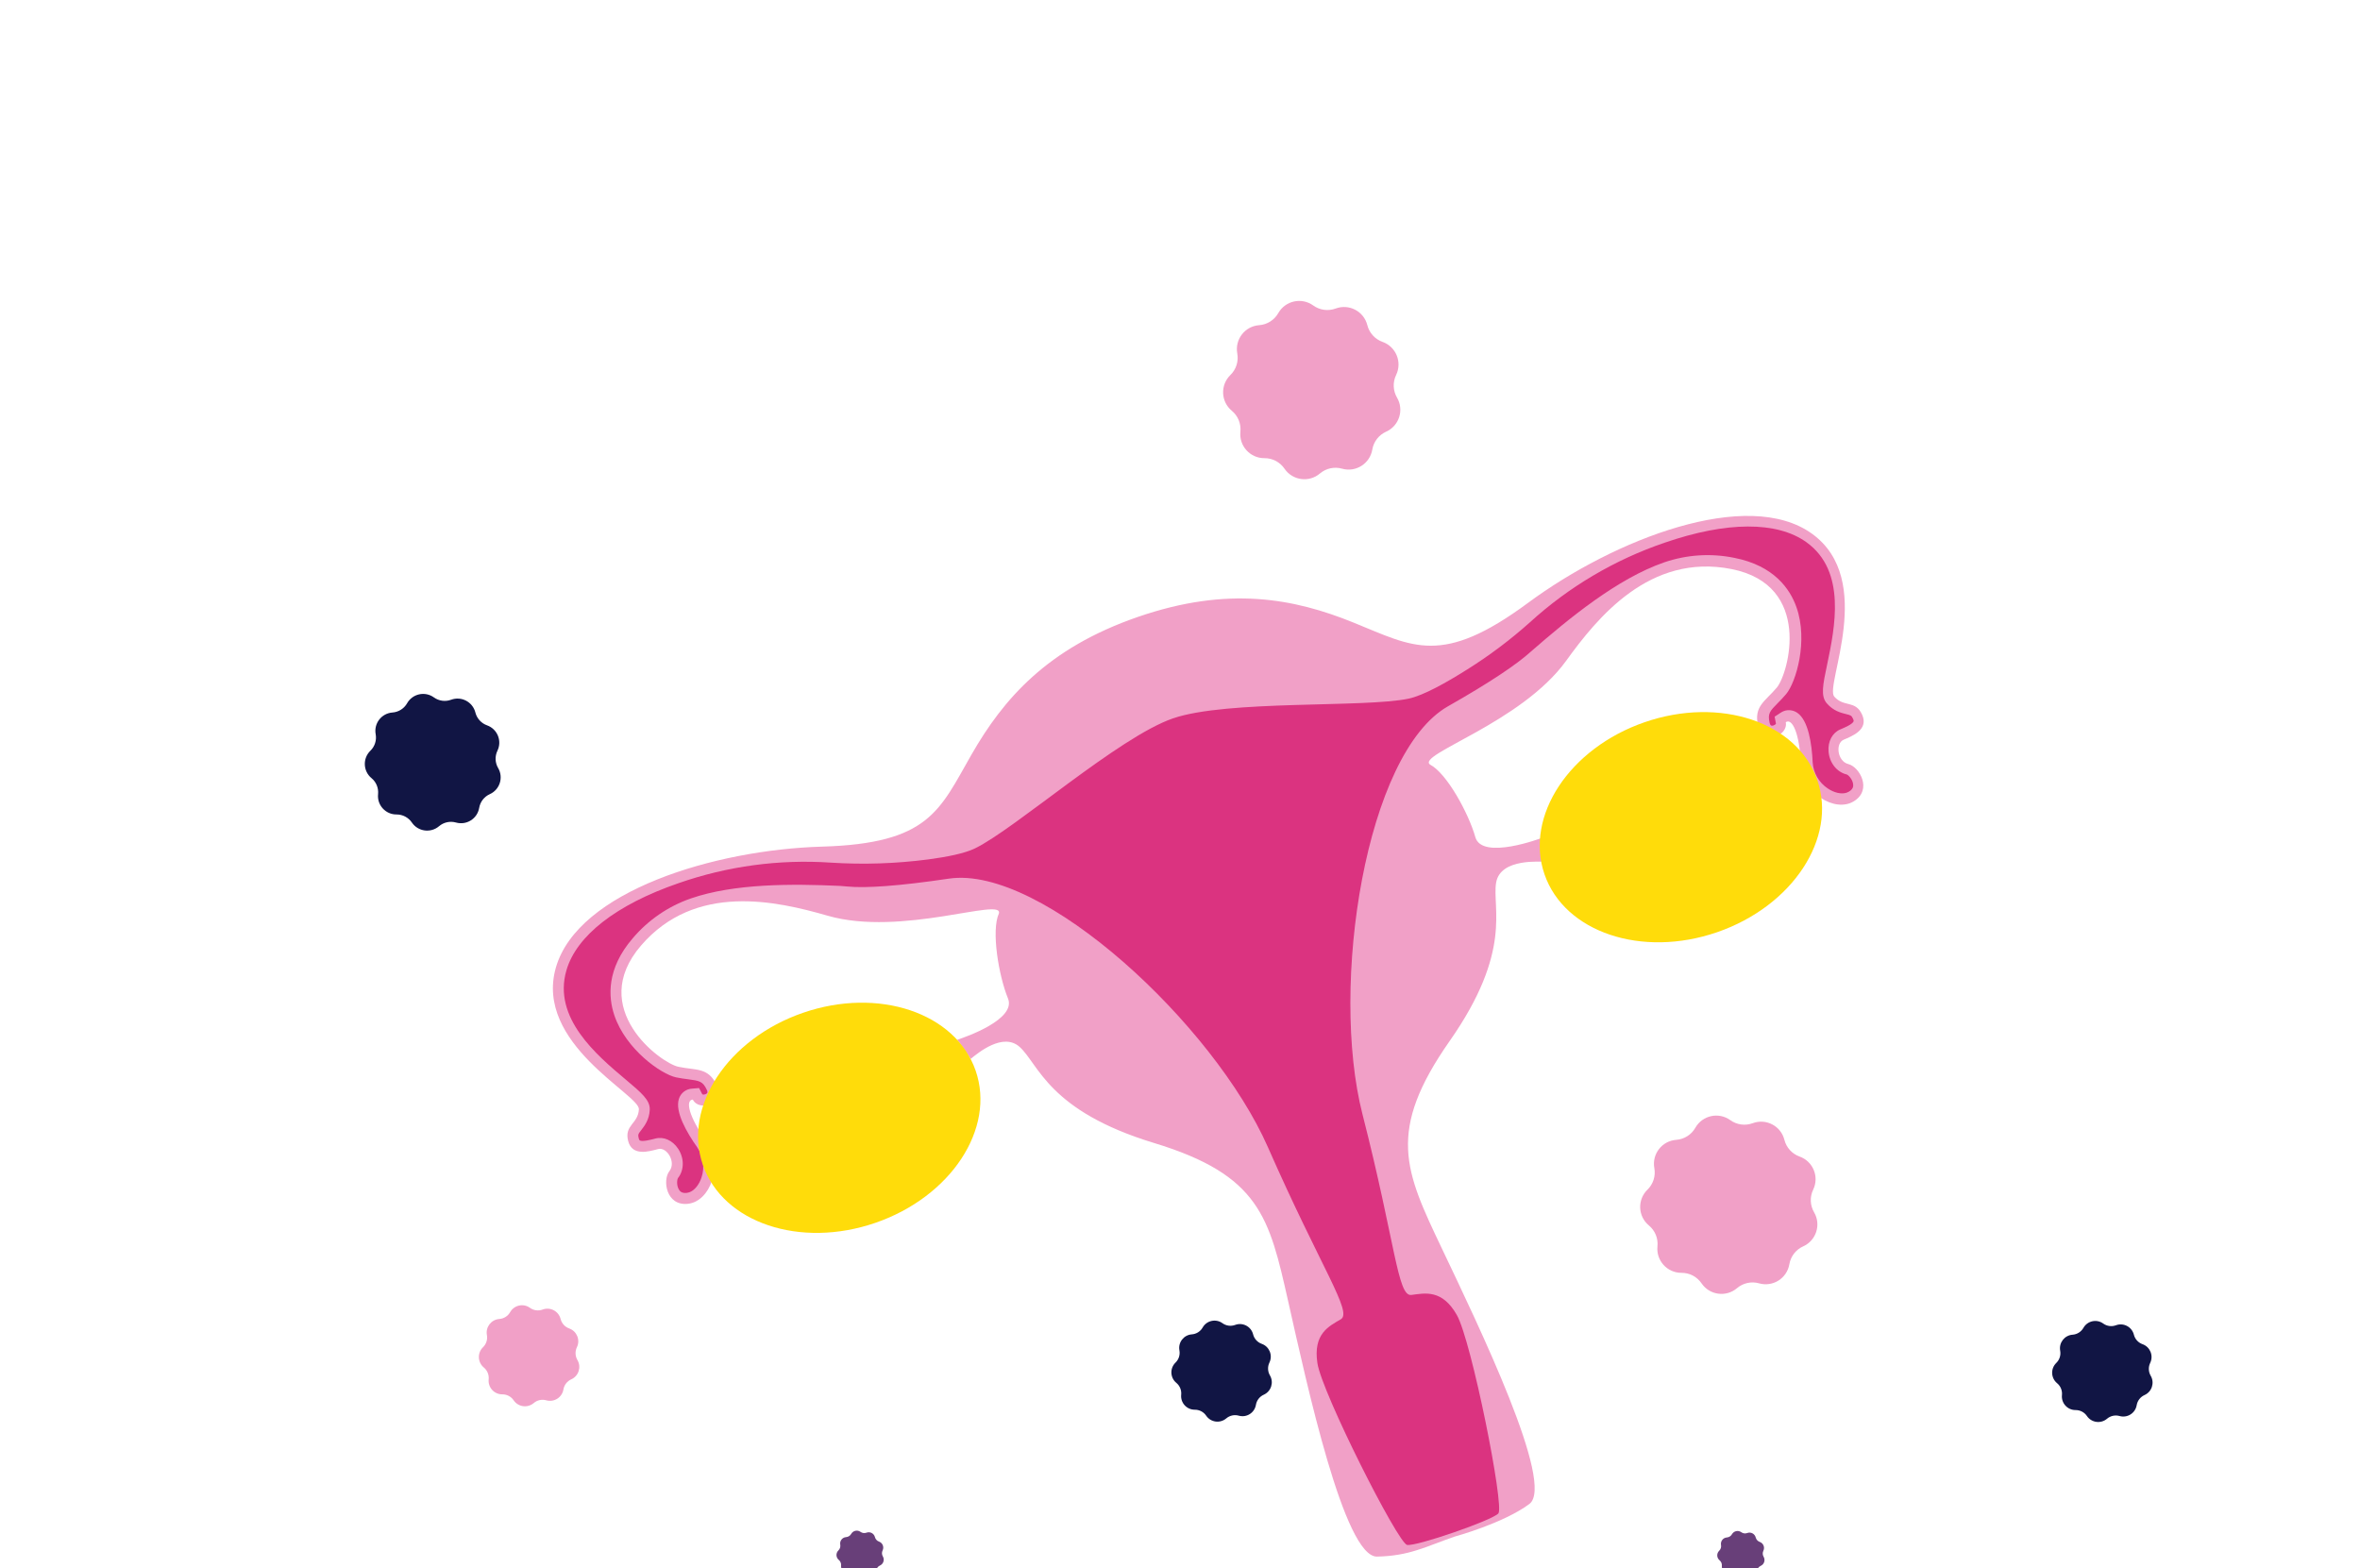
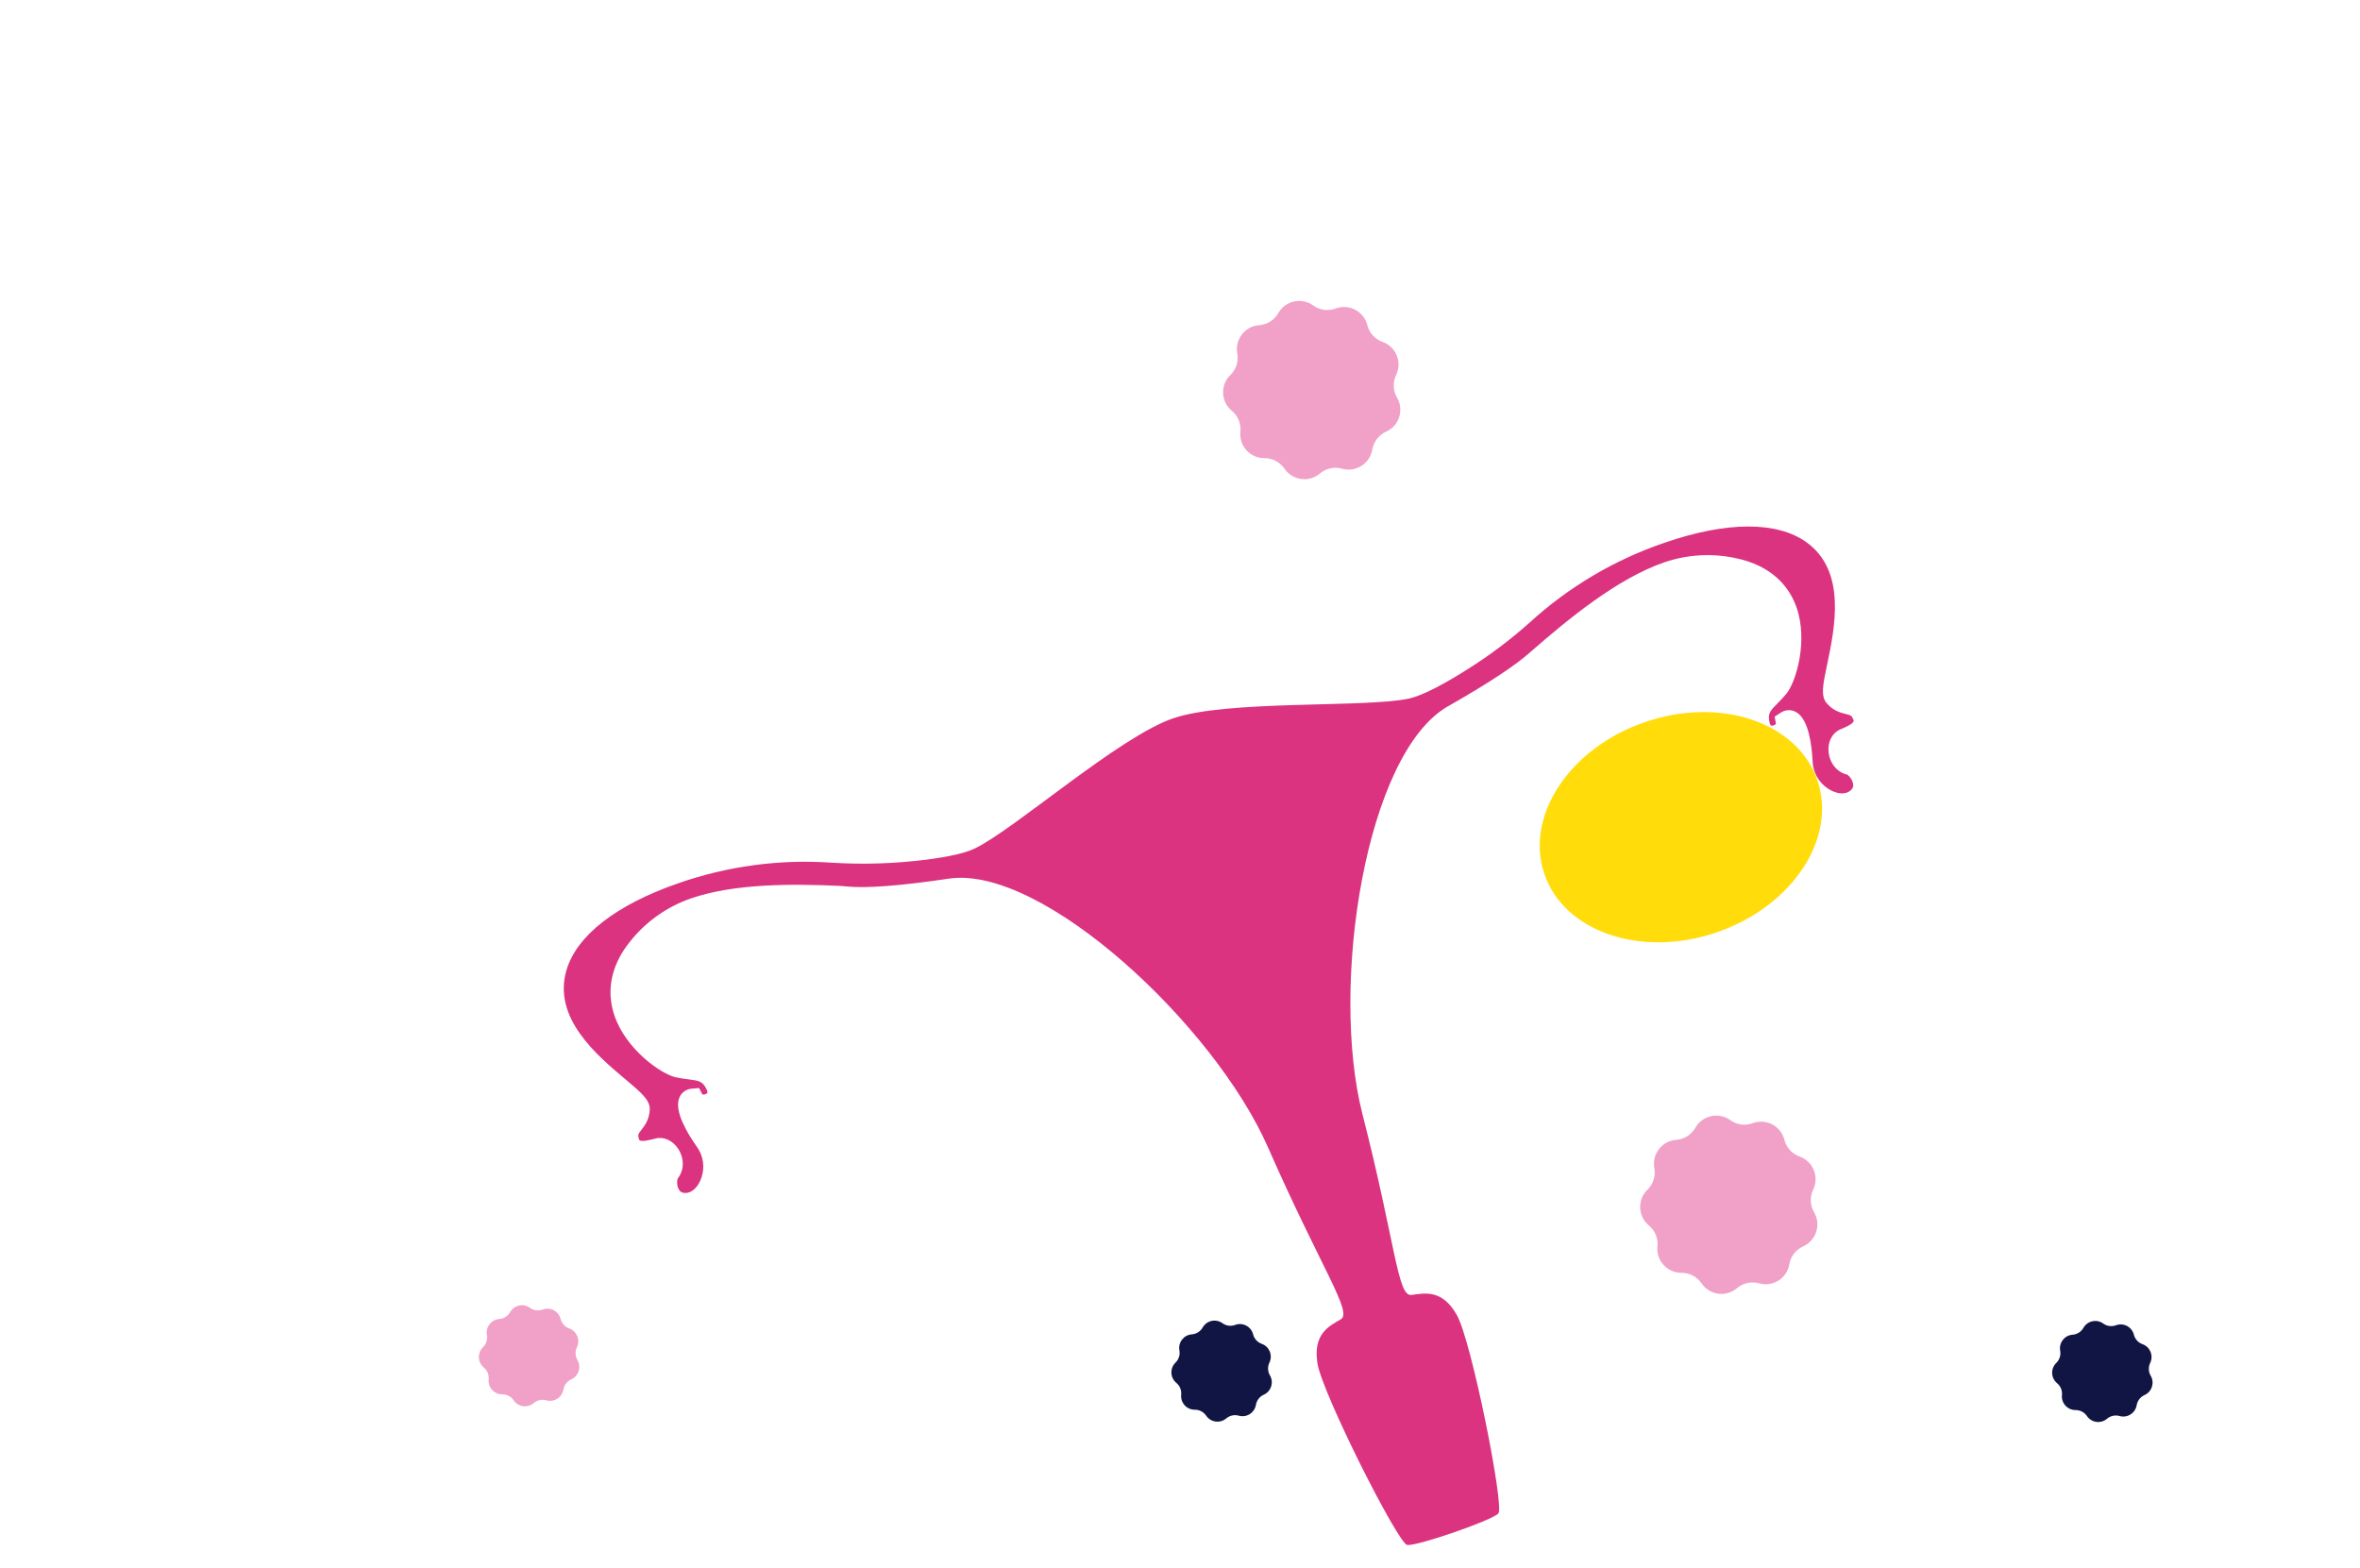
<svg xmlns="http://www.w3.org/2000/svg" width="626" height="416" viewBox="0 0 626 416" fill="none">
-   <path d="M257.476 280.872C259.413 279.302 266.088 273.716 270.498 277.728C275.525 282.302 278.065 294.658 306.111 303.178C334.158 311.699 336.679 322.903 341.683 345.125C346.688 367.348 356.604 413.074 365.261 412.888C373.918 412.703 378.027 410.283 385.847 407.583C385.847 407.583 398.722 404.093 405.664 398.938C412.605 393.783 392.214 351.656 382.424 331.081C372.633 310.506 367.719 300.138 384.53 276.129C401.34 252.121 395.723 240.841 396.853 234.127C397.983 227.414 409.164 228.714 409.675 228.538C410.186 228.361 409.034 222.242 409.034 222.242C409.034 222.242 393.104 228.319 391.337 222.042C389.571 215.765 383.77 205.112 379.335 202.813C375.599 200.14 403.503 191.786 415.429 175.274C423.73 163.785 437.614 146.665 459.273 150.941C480.932 155.217 474.405 178.672 471.331 182.352C468.257 186.032 465.123 187.308 466.346 192.506C467.568 197.704 474.395 195.284 473.684 191.568C475.391 190.402 477.304 194.469 477.697 202.446C478.089 210.423 486.717 215.62 491.723 212.549C496.729 209.477 493.231 203.406 490.292 202.676C487.354 201.947 486.798 197.176 489.023 196.219C491.248 195.261 495.714 193.589 493.949 189.601C492.184 185.613 489.08 187.703 486.529 184.753C483.978 181.803 497.701 153.853 480.631 141.565C463.561 129.278 428.234 142.981 405.334 159.902C382.435 176.822 374.874 171.568 359.052 165.151C343.229 158.733 325.783 155.368 301.815 163.644C277.846 171.92 266.193 185.332 257.7 200.145C249.208 214.958 246.492 223.747 218.029 224.569C189.567 225.391 153.318 236.375 147.464 256.596C141.61 276.817 169.648 290.325 169.47 294.222C169.292 298.119 165.551 298.405 166.613 302.618C167.675 306.83 172.238 305.399 174.573 304.787C176.908 304.174 179.419 308.288 177.554 310.653C175.689 313.019 176.683 319.968 182.52 319.305C188.358 318.641 191.942 309.219 187.329 302.699C182.716 296.179 181.712 291.798 183.771 291.664C185.508 295.026 192.378 292.717 190.124 287.875C187.871 283.032 184.622 283.96 179.932 282.961C175.242 281.962 155.633 267.527 170.041 250.802C184.449 234.077 205.941 238.979 219.558 242.899C239.135 248.534 266.245 237.894 264.958 242.3C262.886 246.846 264.903 258.796 267.373 264.84C269.634 270.369 256.177 275.074 253.892 275.804C255.187 277.295 257.476 280.872 257.476 280.872Z" fill="#F1A0C7" />
  <path d="M489.644 189.405C488.314 189.075 486.306 188.574 484.565 186.561C482.898 184.631 483.514 181.687 484.642 176.34C486.713 166.452 489.834 151.511 479.174 143.834C471.378 138.224 458.012 138.269 441.521 143.962C428.3 148.471 416.148 155.654 405.823 165.064C400.648 169.695 395.088 173.876 389.203 177.563C383.691 181.048 377.577 184.475 373.678 185.307C362.018 187.801 325.488 185.595 311.107 190.56C296.727 195.525 269.34 219.8 258.63 225.031C255.892 226.368 251.185 227.304 246.229 227.961C237.663 229.081 229.008 229.367 220.387 228.815C206.675 227.886 192.917 229.745 179.943 234.279C163.453 239.973 152.902 248.186 150.237 257.409C146.58 270.029 158.265 279.876 165.985 286.364C170.165 289.879 172.465 291.816 172.352 294.361C172.224 297.019 170.954 298.653 170.114 299.731C169.274 300.81 169.184 300.954 169.416 301.901C169.455 302.014 169.557 302.412 169.708 302.499C170.397 302.901 172.555 302.323 173.486 302.096L173.841 302.001C176.051 301.418 178.42 302.484 179.884 304.714C181.53 307.224 181.515 310.339 179.854 312.459C179.586 312.831 179.402 314.386 180.086 315.533C180.395 316.049 180.891 316.558 182.192 316.411C182.406 316.383 182.618 316.335 182.822 316.265C184.199 315.79 185.452 314.262 186.089 312.28C186.525 310.962 186.651 309.561 186.457 308.187C186.262 306.812 185.752 305.501 184.966 304.356C182.14 300.374 178.995 294.894 180.077 291.5C180.254 290.918 180.567 290.386 180.988 289.947C181.41 289.508 181.929 289.174 182.503 288.972C182.848 288.855 183.207 288.784 183.57 288.762L185.432 288.606L186.303 290.292C186.557 290.372 186.83 290.36 187.076 290.26C187.309 290.198 187.511 290.051 187.641 289.848C187.68 289.583 187.625 289.312 187.485 289.082C186.426 286.798 185.529 286.679 182.543 286.281C181.598 286.157 180.502 286.022 179.315 285.769C175.358 284.922 165.998 278.347 162.956 269.301C161.324 264.456 160.85 256.989 167.831 248.882C171.929 244.044 177.25 240.395 183.239 238.316C194.792 234.326 210.076 234.404 222.893 234.99C223.516 235.018 224.13 235.086 224.75 235.147C229.662 235.628 238.473 235.024 251.669 233.064C276.465 229.365 322.048 271.863 336.302 304.255C350.555 336.648 358.838 348.08 355.652 349.946C352.465 351.813 348.287 353.769 349.443 361.555C350.598 369.341 370.804 409.364 373.251 409.795C375.699 410.225 395.793 403.287 397.446 401.441C399.098 399.595 390.311 355.611 386.424 348.791C382.537 341.971 378.037 342.997 374.371 343.488C370.705 343.978 370.18 329.863 361.411 295.59C352.643 261.317 362.292 199.731 384.096 187.339C395.167 181.052 402.32 176.247 406.056 172.852C416.119 164.078 429.023 153.452 441.43 149.168C447.425 147.11 453.863 146.699 460.071 147.978C470.571 150.05 474.803 156.223 476.51 161.038C479.693 170.035 476.384 180.985 473.793 184.092C473.015 185.024 472.247 185.802 471.569 186.487C469.463 188.625 468.826 189.273 469.407 191.741C469.439 192.007 469.563 192.255 469.757 192.44C469.985 192.519 470.234 192.51 470.456 192.415C470.712 192.343 470.934 192.183 471.084 191.964L470.729 190.099L472.294 189.072C472.593 188.865 472.918 188.7 473.26 188.58C473.837 188.385 474.452 188.327 475.055 188.413C475.659 188.498 476.233 188.724 476.734 189.071C479.679 191.074 480.594 197.316 480.818 202.206C480.904 203.591 481.31 204.938 482.004 206.141C482.699 207.343 483.662 208.368 484.819 209.135C486.543 210.302 488.471 210.731 489.853 210.255C490.055 210.183 490.25 210.092 490.435 209.982C491.55 209.295 491.634 208.585 491.55 207.992C491.376 206.65 490.255 205.545 489.836 205.429C487.213 204.789 485.279 202.346 485.034 199.353C484.81 196.694 486.025 194.391 488.116 193.489L488.458 193.343C489.333 192.969 491.388 192.093 491.675 191.331C491.741 191.169 491.583 190.79 491.536 190.68C491.129 189.775 490.932 189.726 489.644 189.405Z" fill="#DB3380" />
-   <path d="M232.232 324.348C252.216 317.448 264.11 299.385 258.799 284.004C253.488 268.622 232.983 261.747 213 268.646C193.017 275.546 181.123 293.608 186.434 308.99C191.745 324.372 212.249 331.247 232.232 324.348Z" fill="#FFDC0A" />
  <path d="M455.483 247.266C475.466 240.366 487.36 222.304 482.049 206.922C476.738 191.541 456.233 184.665 436.25 191.565C416.267 198.464 404.373 216.527 409.684 231.908C414.995 247.29 435.5 254.166 455.483 247.266Z" fill="#FFDC0A" />
-   <path d="M129.192 192.395C131.931 193.371 133.216 196.508 131.95 199.125C131.239 200.592 131.308 202.318 132.133 203.724C133.604 206.232 132.572 209.461 129.92 210.652C128.432 211.319 127.376 212.685 127.104 214.293C126.618 217.159 123.752 218.97 120.955 218.177C119.387 217.732 117.699 218.1 116.458 219.156C114.243 221.04 110.884 220.585 109.251 218.18C108.335 216.831 106.806 216.028 105.176 216.039C102.269 216.059 99.988 213.55 100.283 210.658C100.449 209.036 99.794 207.438 98.538 206.399C96.298 204.545 96.163 201.158 98.248 199.132C99.418 197.996 99.943 196.351 99.649 194.747C99.124 191.888 101.199 189.206 104.098 188.994C105.724 188.876 107.184 187.953 107.99 186.536C109.426 184.008 112.739 183.287 115.096 184.989C116.418 185.943 118.129 186.175 119.657 185.607C122.382 184.594 125.383 186.171 126.095 188.99C126.494 190.57 127.656 191.848 129.192 192.395Z" fill="#111544" />
  <path d="M150.991 352.378C153.015 353.099 153.965 355.418 153.029 357.352C152.504 358.437 152.555 359.712 153.164 360.752C154.251 362.605 153.489 364.992 151.528 365.872C150.429 366.365 149.648 367.375 149.447 368.563C149.088 370.682 146.97 372.02 144.903 371.434C143.743 371.106 142.496 371.377 141.578 372.158C139.942 373.55 137.458 373.214 136.251 371.436C135.575 370.439 134.445 369.845 133.24 369.854C131.091 369.868 129.405 368.014 129.623 365.877C129.745 364.678 129.262 363.497 128.333 362.729C126.678 361.359 126.578 358.855 128.119 357.357C128.983 356.518 129.372 355.302 129.154 354.117C128.767 352.003 130.3 350.021 132.443 349.864C133.645 349.777 134.724 349.095 135.319 348.047C136.381 346.179 138.829 345.646 140.572 346.904C141.549 347.609 142.813 347.781 143.943 347.361C145.957 346.612 148.176 347.777 148.702 349.861C148.997 351.029 149.855 351.974 150.991 352.378Z" fill="#F1A0C7" />
-   <path d="M466.784 408.996C467.737 409.336 468.184 410.427 467.743 411.337C467.496 411.847 467.52 412.448 467.807 412.937C468.319 413.809 467.96 414.932 467.037 415.346C466.52 415.579 466.153 416.054 466.058 416.613C465.889 417.61 464.892 418.24 463.919 417.964C463.374 417.809 462.787 417.937 462.355 418.304C461.585 418.96 460.416 418.801 459.848 417.965C459.53 417.496 458.998 417.216 458.431 417.22C457.42 417.227 456.626 416.355 456.729 415.349C456.787 414.784 456.559 414.229 456.122 413.867C455.343 413.222 455.296 412.044 456.021 411.339C456.428 410.944 456.611 410.372 456.508 409.814C456.326 408.82 457.047 407.887 458.056 407.813C458.622 407.772 459.129 407.451 459.409 406.958C459.909 406.079 461.061 405.828 461.881 406.42C462.341 406.752 462.936 406.833 463.468 406.635C464.416 406.283 465.459 406.831 465.707 407.812C465.846 408.362 466.25 408.806 466.784 408.996Z" fill="#683F79" />
  <path d="M477.356 306.781C480.928 308.053 482.605 312.145 480.953 315.558C480.026 317.473 480.116 319.723 481.192 321.558C483.111 324.829 481.765 329.041 478.305 330.594C476.365 331.465 474.987 333.246 474.632 335.343C473.999 339.082 470.261 341.444 466.612 340.409C464.566 339.829 462.366 340.309 460.746 341.687C457.858 344.144 453.476 343.55 451.346 340.413C450.151 338.653 448.157 337.606 446.031 337.62C442.239 337.646 439.264 334.375 439.649 330.602C439.865 328.486 439.011 326.402 437.372 325.047C434.451 322.629 434.275 318.21 436.994 315.568C438.52 314.086 439.205 311.941 438.822 309.849C438.138 306.119 440.843 302.621 444.625 302.345C446.746 302.19 448.65 300.987 449.701 299.138C451.574 295.841 455.895 294.901 458.97 297.12C460.694 298.365 462.926 298.668 464.919 297.927C468.474 296.605 472.388 298.662 473.317 302.339C473.838 304.401 475.353 306.067 477.356 306.781Z" fill="#F1A0C7" />
  <path d="M568.309 356.545C570.333 357.266 571.283 359.585 570.347 361.519C569.822 362.604 569.873 363.879 570.482 364.919C571.569 366.772 570.807 369.159 568.846 370.039C567.747 370.533 566.966 371.542 566.765 372.73C566.406 374.849 564.288 376.188 562.22 375.601C561.061 375.273 559.814 375.544 558.896 376.325C557.259 377.718 554.776 377.381 553.569 375.603C552.892 374.606 551.763 374.013 550.558 374.021C548.409 374.036 546.723 372.182 546.941 370.044C547.063 368.845 546.579 367.664 545.651 366.896C543.995 365.526 543.896 363.022 545.437 361.525C546.301 360.685 546.69 359.469 546.472 358.284C546.085 356.17 547.618 354.188 549.761 354.032C550.963 353.944 552.042 353.262 552.637 352.215C553.699 350.346 556.147 349.813 557.89 351.071C558.867 351.776 560.131 351.948 561.261 351.528C563.275 350.779 565.493 351.945 566.02 354.028C566.315 355.197 567.173 356.141 568.309 356.545Z" fill="#111544" />
-   <path d="M233.157 408.905C234.11 409.244 234.557 410.335 234.116 411.245C233.869 411.756 233.893 412.356 234.18 412.845C234.692 413.717 234.333 414.841 233.41 415.255C232.893 415.487 232.525 415.962 232.431 416.521C232.262 417.518 231.265 418.148 230.292 417.872C229.746 417.718 229.16 417.845 228.728 418.213C227.957 418.868 226.789 418.71 226.221 417.873C225.902 417.404 225.371 417.125 224.804 417.129C223.792 417.136 222.999 416.263 223.102 415.257C223.159 414.693 222.932 414.137 222.495 413.776C221.716 413.131 221.669 411.953 222.394 411.248C222.801 410.853 222.983 410.281 222.881 409.723C222.699 408.728 223.42 407.795 224.429 407.722C224.994 407.681 225.502 407.36 225.782 406.867C226.282 405.988 227.434 405.737 228.254 406.329C228.714 406.661 229.309 406.741 229.841 406.544C230.788 406.191 231.832 406.74 232.08 407.72C232.219 408.27 232.623 408.714 233.157 408.905Z" fill="#683F79" />
  <path d="M366.729 90.689C370.301 91.962 371.978 96.054 370.326 99.467C369.399 101.381 369.489 103.632 370.565 105.466C372.483 108.737 371.137 112.949 367.678 114.502C365.738 115.373 364.36 117.155 364.005 119.252C363.372 122.99 359.633 125.352 355.985 124.318C353.939 123.738 351.738 124.217 350.119 125.595C347.23 128.052 342.848 127.459 340.718 124.321C339.524 122.562 337.53 121.514 335.403 121.529C331.611 121.555 328.636 118.283 329.021 114.511C329.237 112.395 328.383 110.311 326.745 108.955C323.823 106.537 323.647 102.119 326.367 99.477C327.892 97.995 328.578 95.849 328.194 93.757C327.51 90.028 330.215 86.529 333.997 86.254C336.119 86.099 338.023 84.896 339.073 83.047C340.947 79.75 345.268 78.809 348.342 81.029C350.067 82.274 352.298 82.576 354.292 81.835C357.846 80.514 361.761 82.571 362.689 86.247C363.21 88.309 364.725 89.975 366.729 90.689Z" fill="#F1A0C7" />
  <path d="M334.681 356.454C336.705 357.175 337.655 359.494 336.719 361.428C336.194 362.512 336.245 363.788 336.855 364.827C337.942 366.681 337.179 369.068 335.219 369.948C334.119 370.441 333.339 371.451 333.138 372.639C332.779 374.758 330.66 376.096 328.593 375.51C327.434 375.181 326.187 375.453 325.269 376.234C323.632 377.626 321.149 377.29 319.942 375.512C319.265 374.515 318.135 373.921 316.93 373.929C314.781 373.944 313.095 372.09 313.314 369.952C313.436 368.754 312.952 367.573 312.024 366.804C310.368 365.434 310.268 362.93 311.809 361.433C312.674 360.593 313.062 359.378 312.845 358.192C312.457 356.079 313.99 354.096 316.133 353.94C317.335 353.852 318.414 353.171 319.01 352.123C320.071 350.255 322.52 349.722 324.262 350.979C325.239 351.685 326.504 351.856 327.634 351.436C329.648 350.688 331.866 351.853 332.392 353.937C332.687 355.105 333.546 356.049 334.681 356.454Z" fill="#111544" />
</svg>